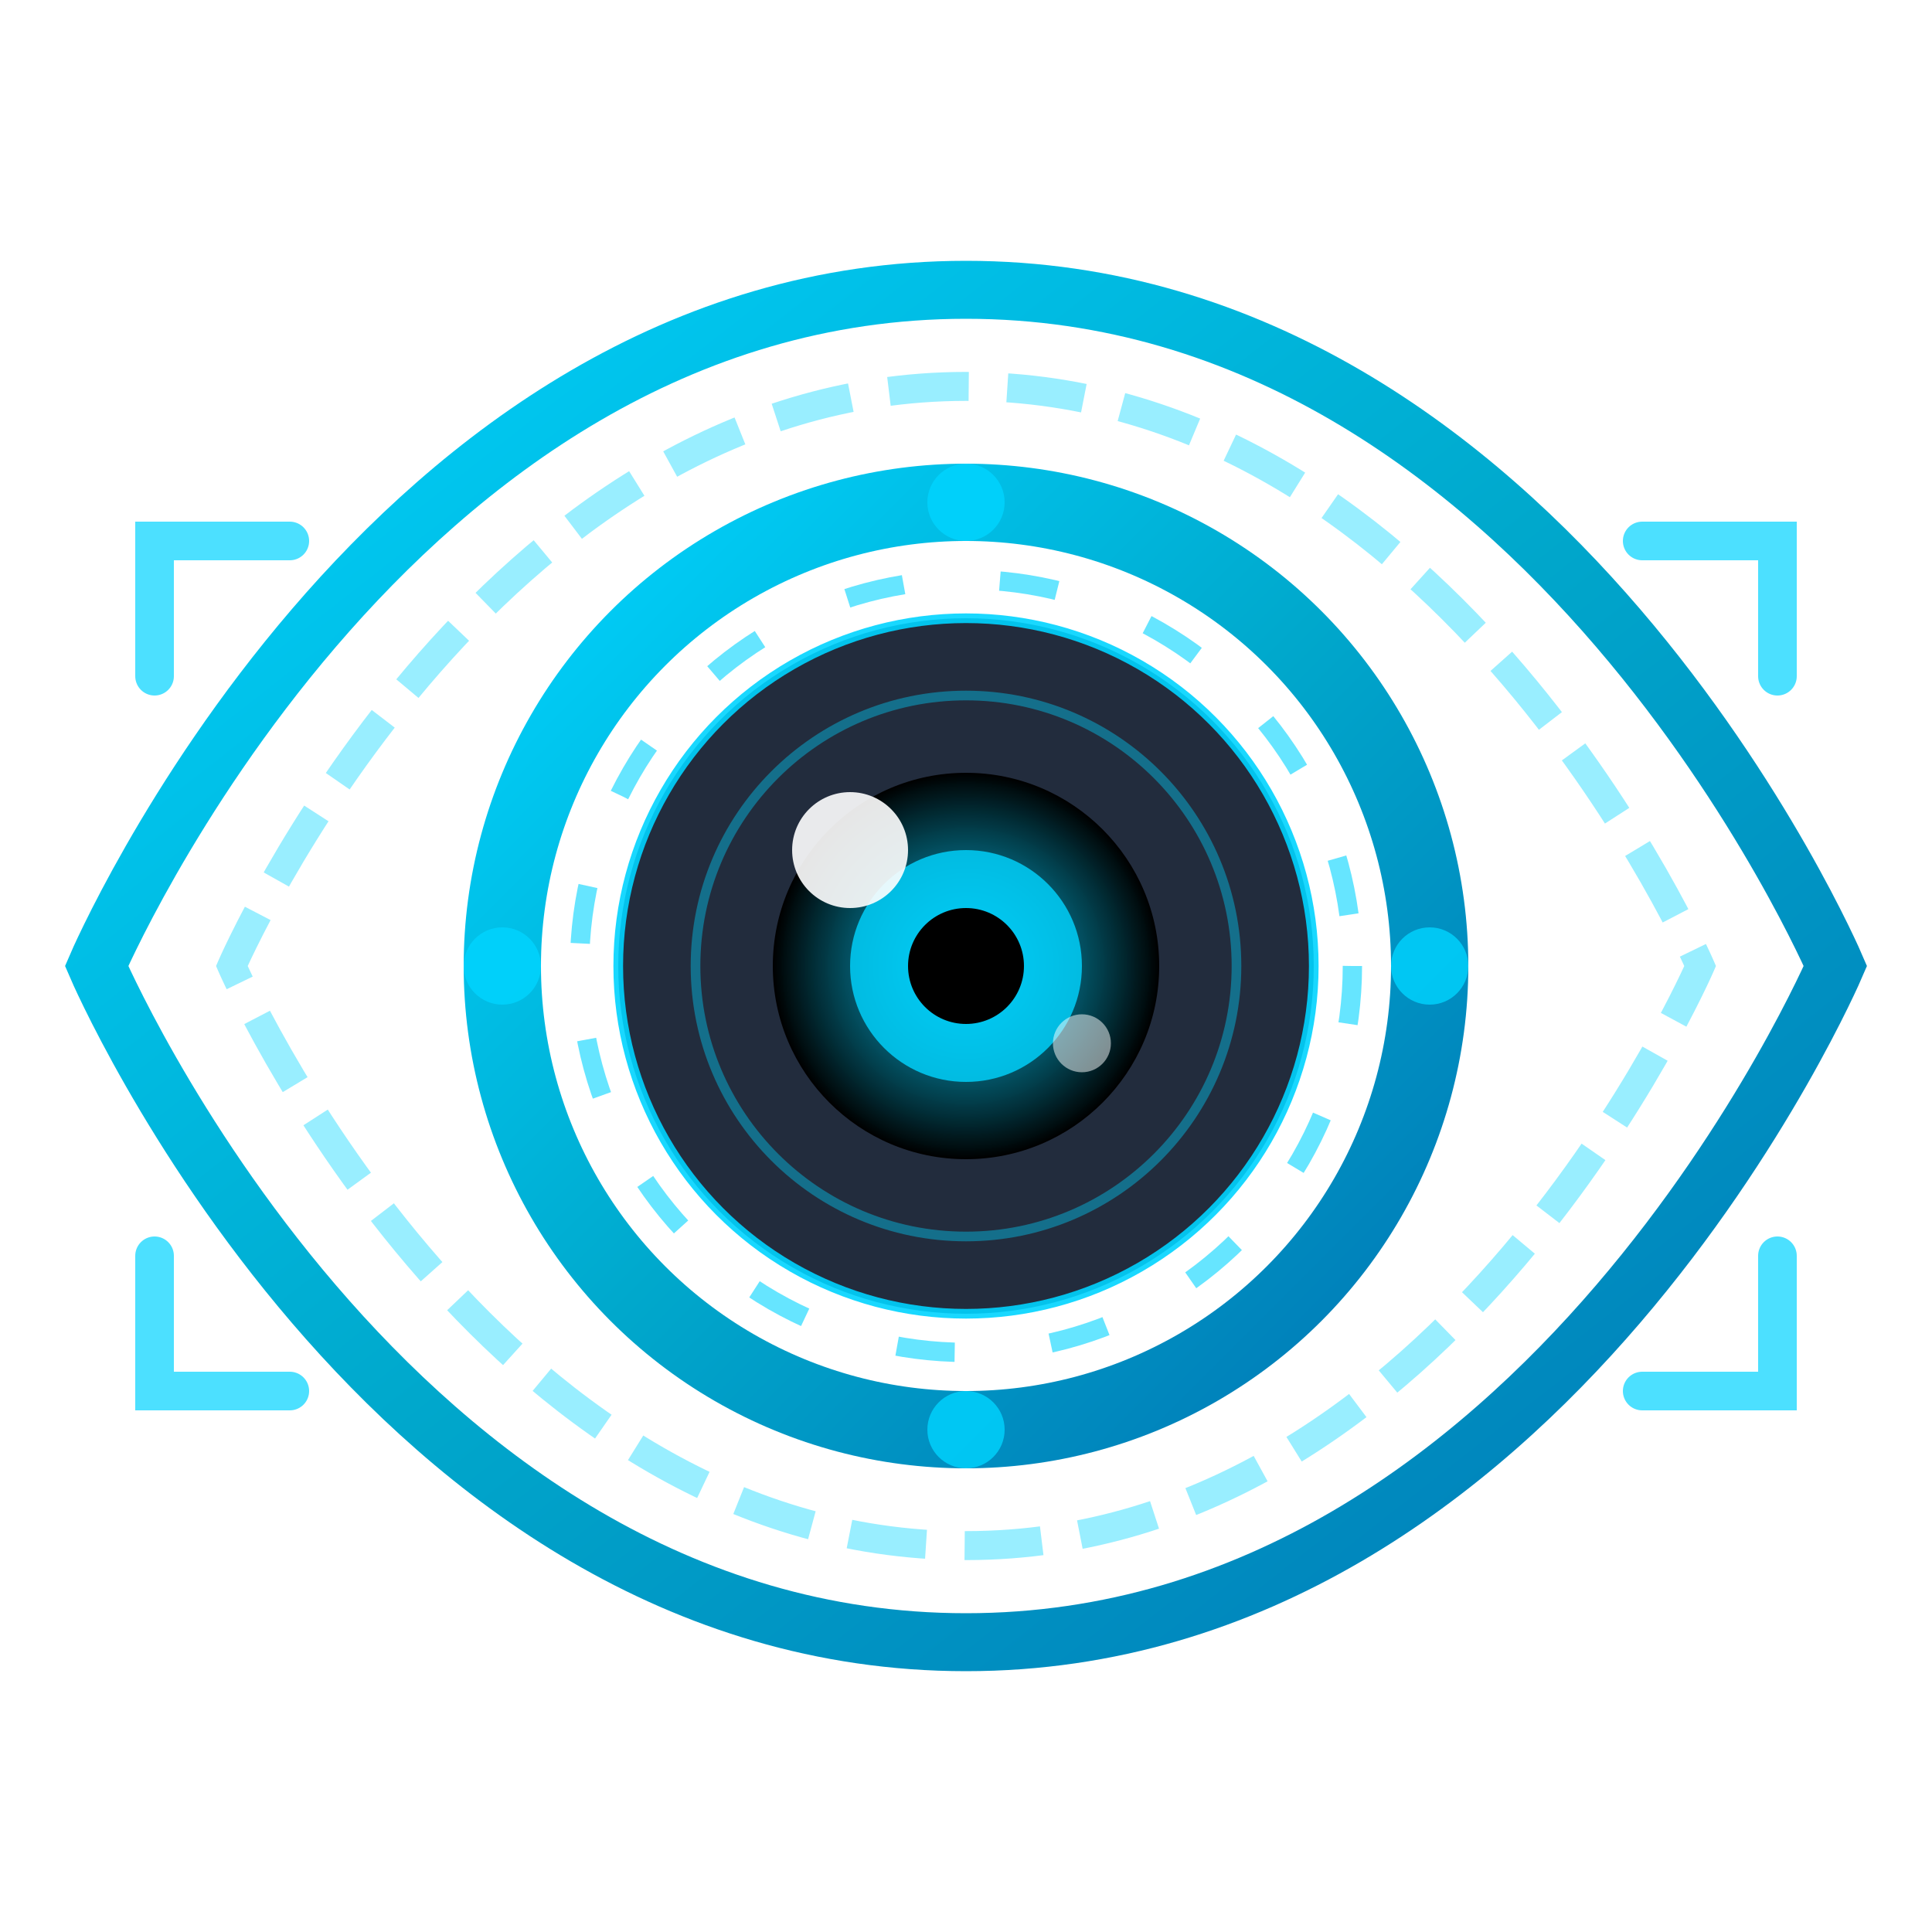
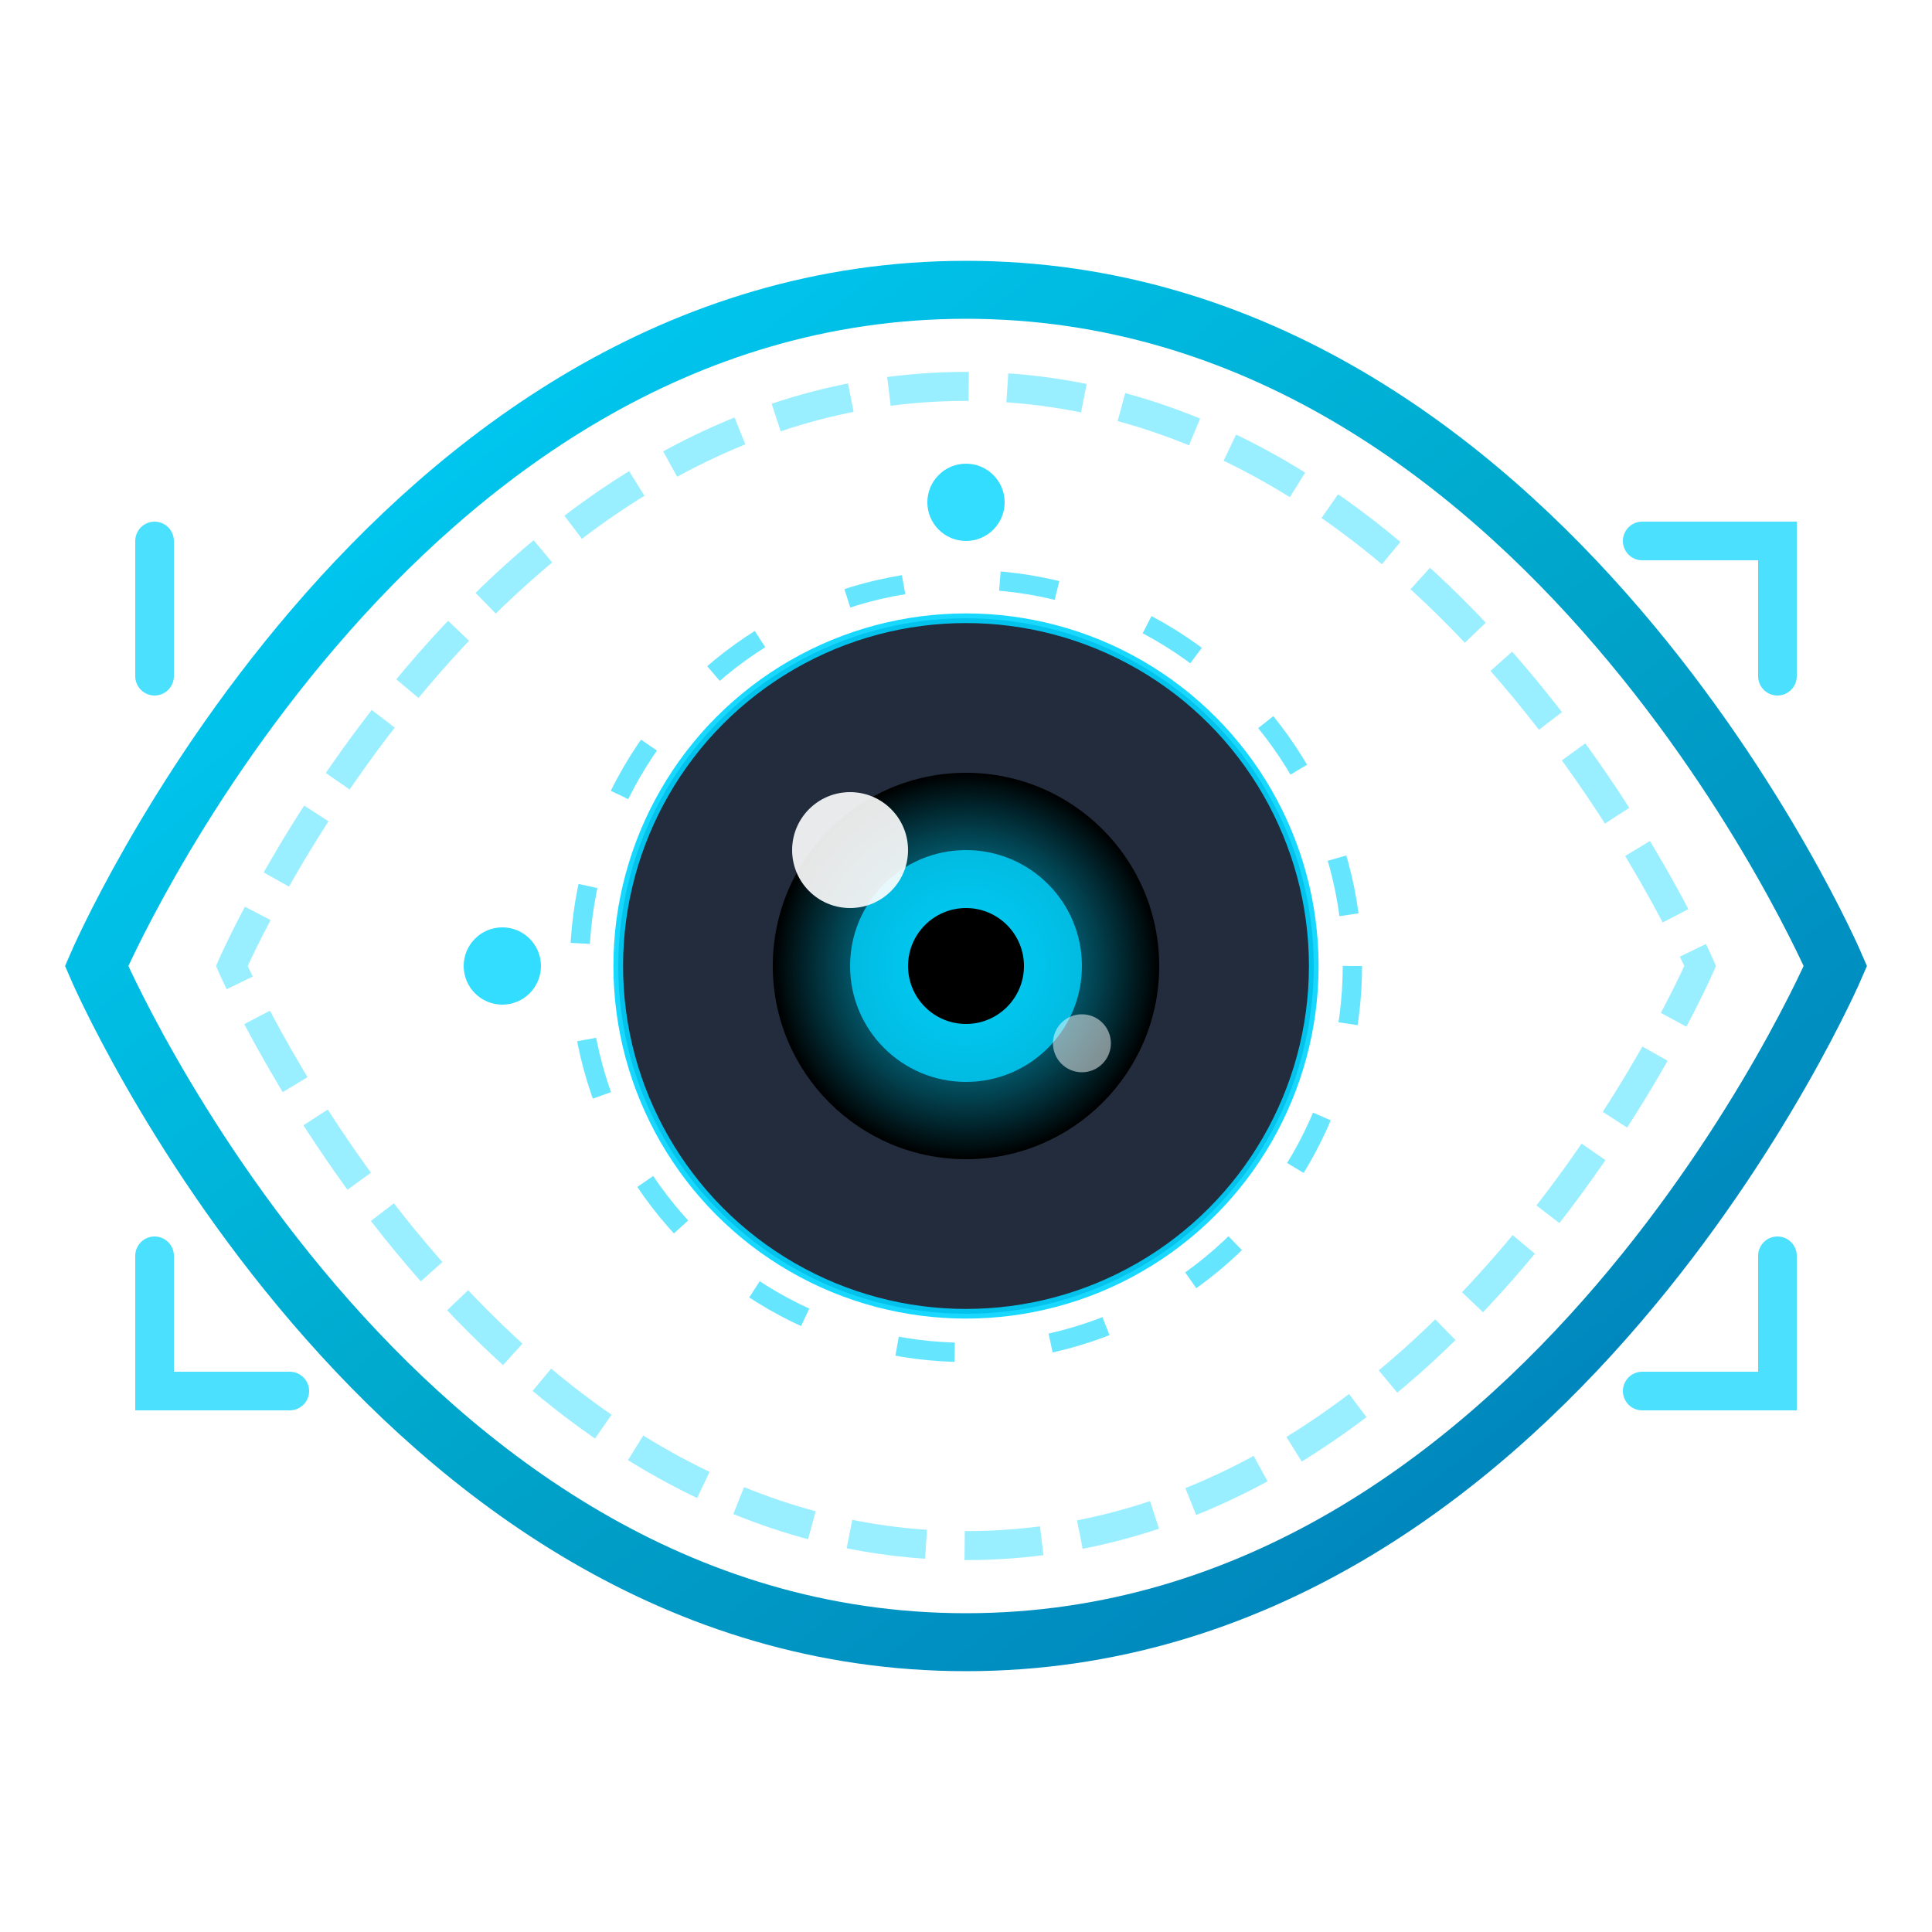
<svg xmlns="http://www.w3.org/2000/svg" width="100" height="100" viewBox="0 0 100 100" fill="none">
  <defs>
    <linearGradient id="irisGradient" x1="0%" y1="0%" x2="100%" y2="100%">
      <stop offset="0%" stop-color="#00d4ff" />
      <stop offset="50%" stop-color="#00a8cc" />
      <stop offset="100%" stop-color="#0077b6" />
    </linearGradient>
    <filter id="glow" x="-50%" y="-50%" width="200%" height="200%">
      <feGaussianBlur stdDeviation="2" result="coloredBlur" />
      <feMerge>
        <feMergeNode in="coloredBlur" />
        <feMergeNode in="SourceGraphic" />
      </feMerge>
    </filter>
    <radialGradient id="pupilGlow" cx="50%" cy="50%" r="50%">
      <stop offset="0%" stop-color="#00d4ff" stop-opacity="0.8" />
      <stop offset="100%" stop-color="#000" stop-opacity="1" />
    </radialGradient>
    <linearGradient id="scanLine" x1="0%" y1="0%" x2="0%" y2="100%">
      <stop offset="0%" stop-color="#00d4ff" stop-opacity="0" />
      <stop offset="50%" stop-color="#00d4ff" stop-opacity="0.8" />
      <stop offset="100%" stop-color="#00d4ff" stop-opacity="0" />
    </linearGradient>
  </defs>
  <path d="M50 15 C20 15 5 50 5 50 C5 50 20 85 50 85 C80 85 95 50 95 50 C95 50 80 15 50 15 Z" fill="none" stroke="url(#irisGradient)" stroke-width="3" filter="url(#glow)" />
  <path d="M50 20 C25 20 12 50 12 50 C12 50 25 80 50 80 C75 80 88 50 88 50 C88 50 75 20 50 20 Z" fill="none" stroke="#00d4ff" stroke-width="1.5" stroke-dasharray="4 2" opacity="0.4" />
-   <circle cx="50" cy="50" r="24" fill="none" stroke="url(#irisGradient)" stroke-width="4" filter="url(#glow)" />
  <circle cx="50" cy="50" r="20" fill="none" stroke="#00d4ff" stroke-width="1" stroke-dasharray="3 5" opacity="0.6" />
  <circle cx="50" cy="50" r="18" fill="#0a1628" stroke="#00d4ff" stroke-width="0.5" opacity="0.9" />
-   <circle cx="50" cy="50" r="14" fill="none" stroke="#00d4ff" stroke-width="0.5" opacity="0.4" />
  <circle cx="50" cy="50" r="10" fill="url(#pupilGlow)" />
  <circle cx="50" cy="50" r="6" fill="#00d4ff" opacity="0.9" filter="url(#glow)" />
  <circle cx="50" cy="50" r="3" fill="#000" />
  <circle cx="44" cy="44" r="3" fill="#fff" opacity="0.9" />
  <circle cx="56" cy="54" r="1.5" fill="#fff" opacity="0.5" />
  <line x1="26" y1="50" x2="74" y2="50" stroke="url(#scanLine)" stroke-width="1" />
-   <path d="M8 35 L8 28 L15 28" fill="none" stroke="#00d4ff" stroke-width="2" stroke-linecap="round" opacity="0.7" />
+   <path d="M8 35 L8 28 " fill="none" stroke="#00d4ff" stroke-width="2" stroke-linecap="round" opacity="0.7" />
  <path d="M8 65 L8 72 L15 72" fill="none" stroke="#00d4ff" stroke-width="2" stroke-linecap="round" opacity="0.7" />
  <path d="M92 35 L92 28 L85 28" fill="none" stroke="#00d4ff" stroke-width="2" stroke-linecap="round" opacity="0.7" />
  <path d="M92 65 L92 72 L85 72" fill="none" stroke="#00d4ff" stroke-width="2" stroke-linecap="round" opacity="0.7" />
  <circle cx="50" cy="26" r="2" fill="#00d4ff" opacity="0.8" />
-   <circle cx="50" cy="74" r="2" fill="#00d4ff" opacity="0.8" />
  <circle cx="26" cy="50" r="2" fill="#00d4ff" opacity="0.8" />
-   <circle cx="74" cy="50" r="2" fill="#00d4ff" opacity="0.8" />
</svg>